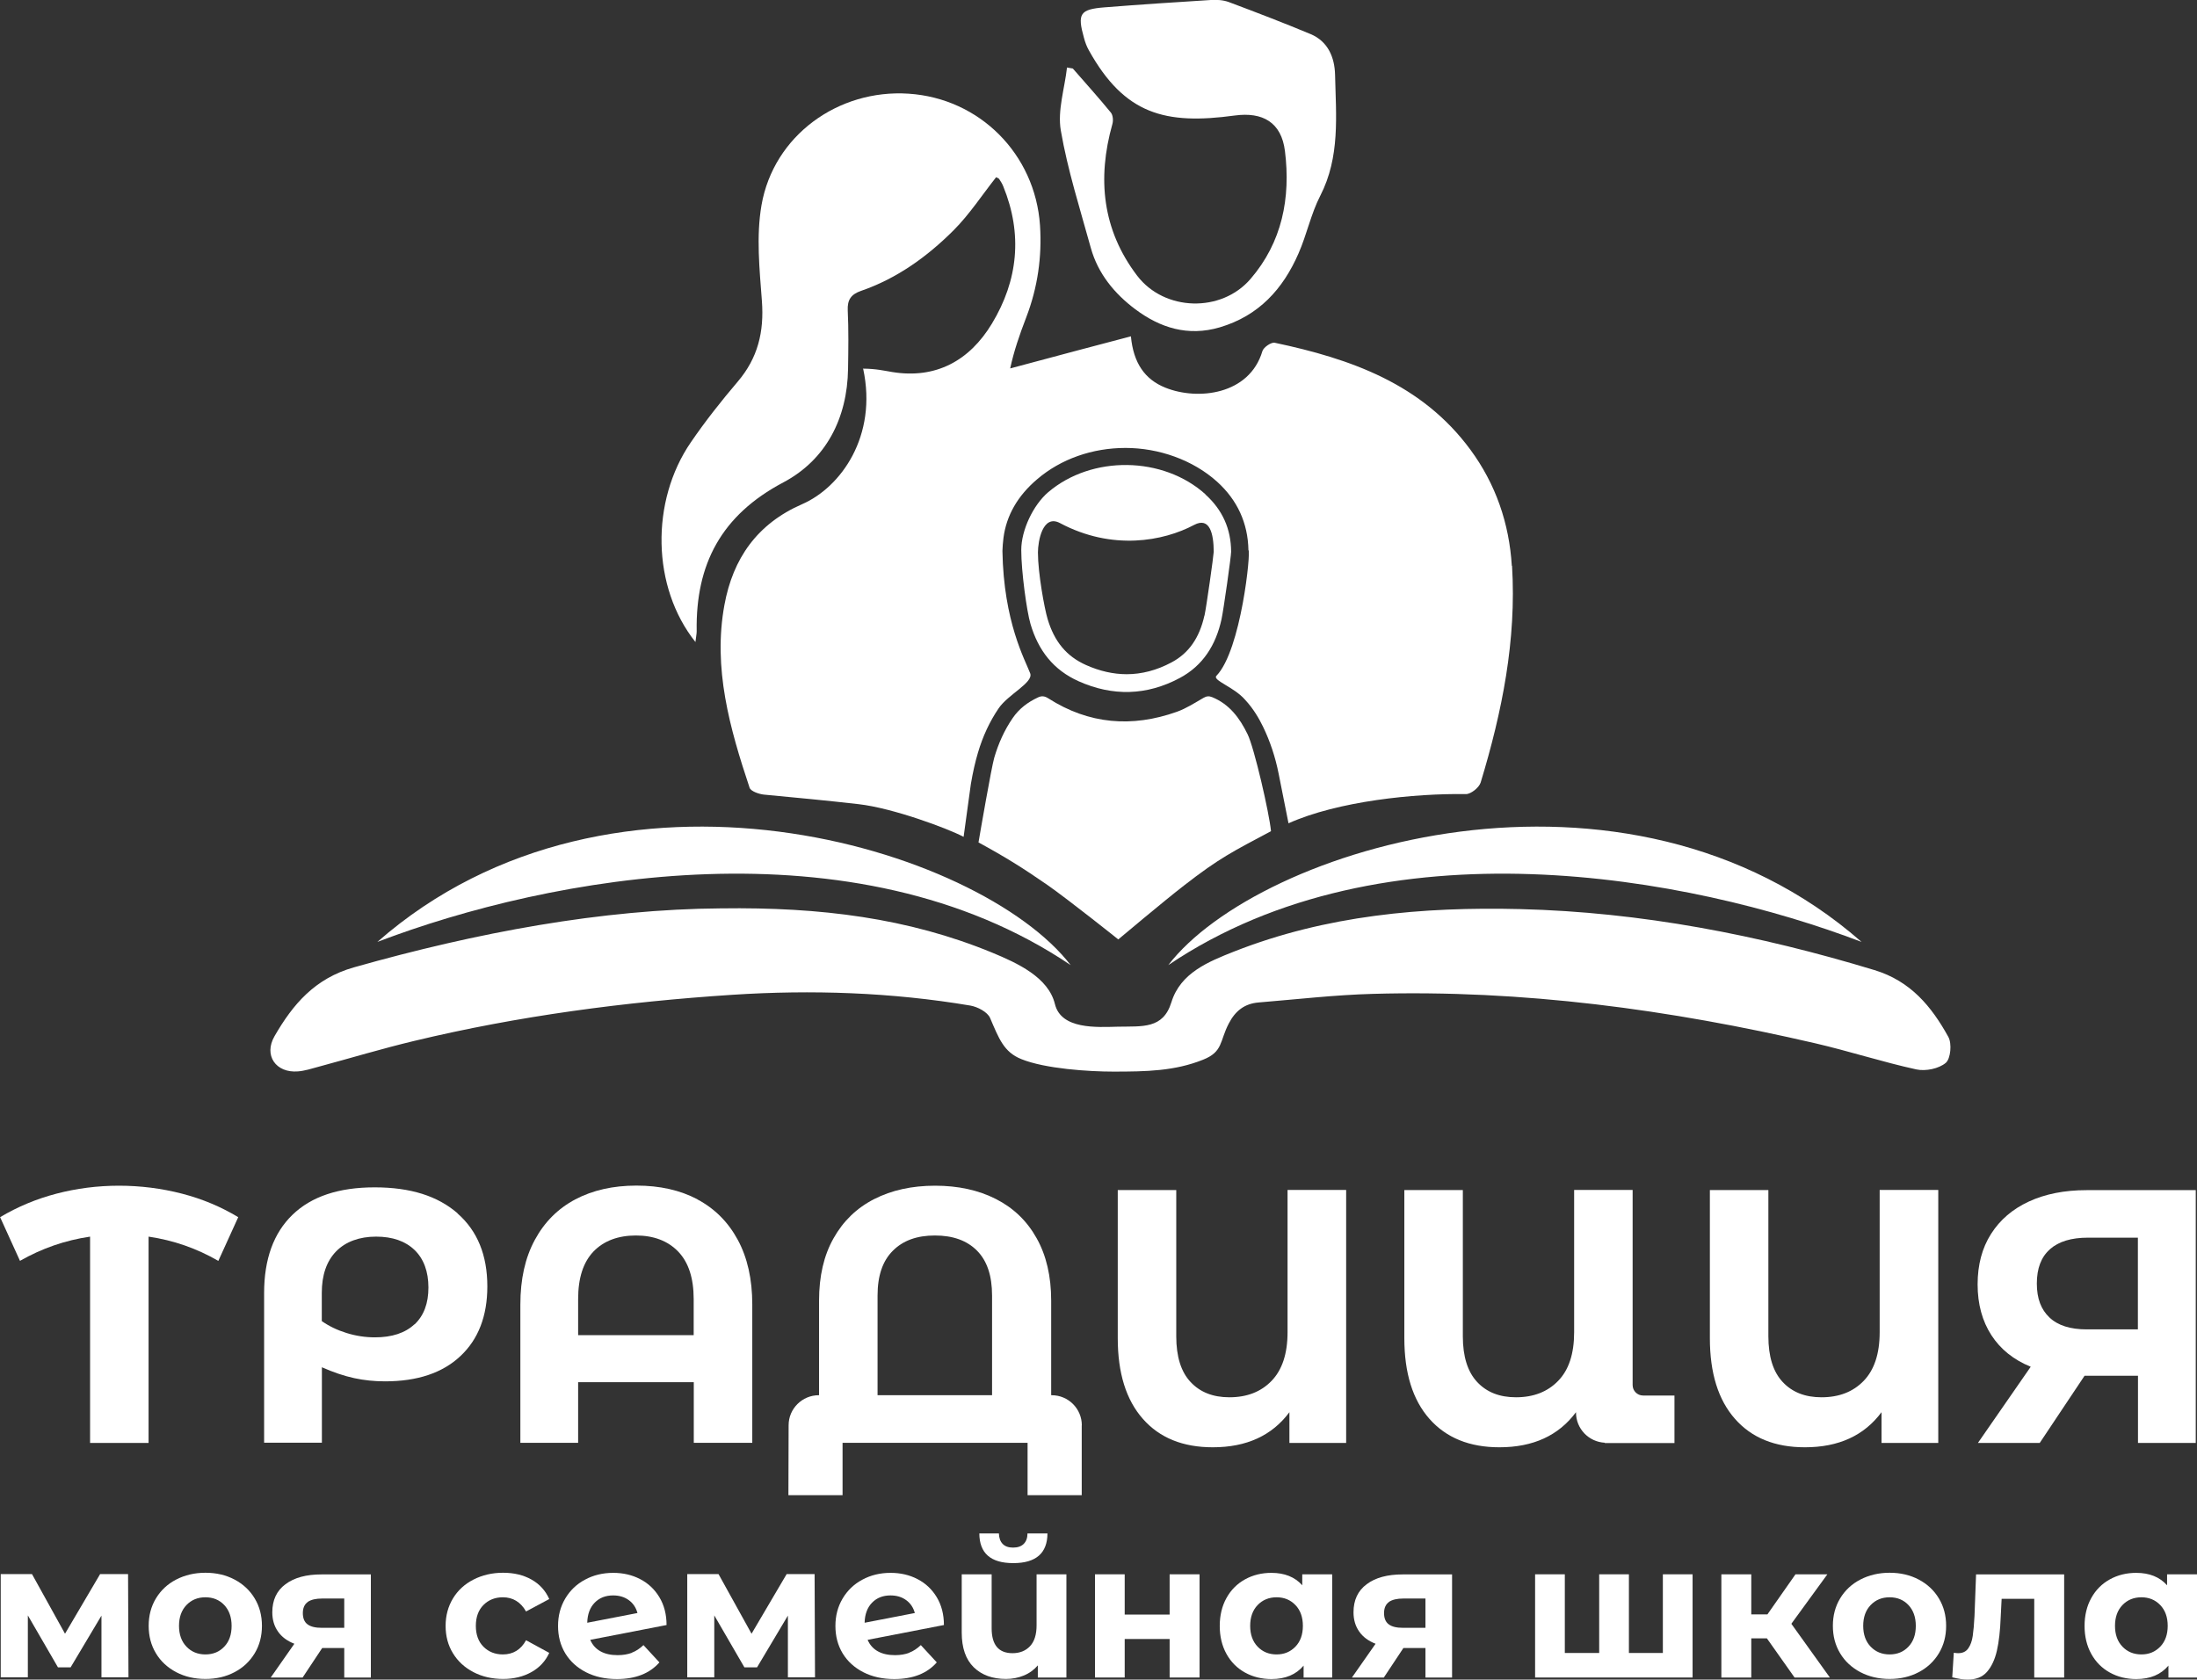
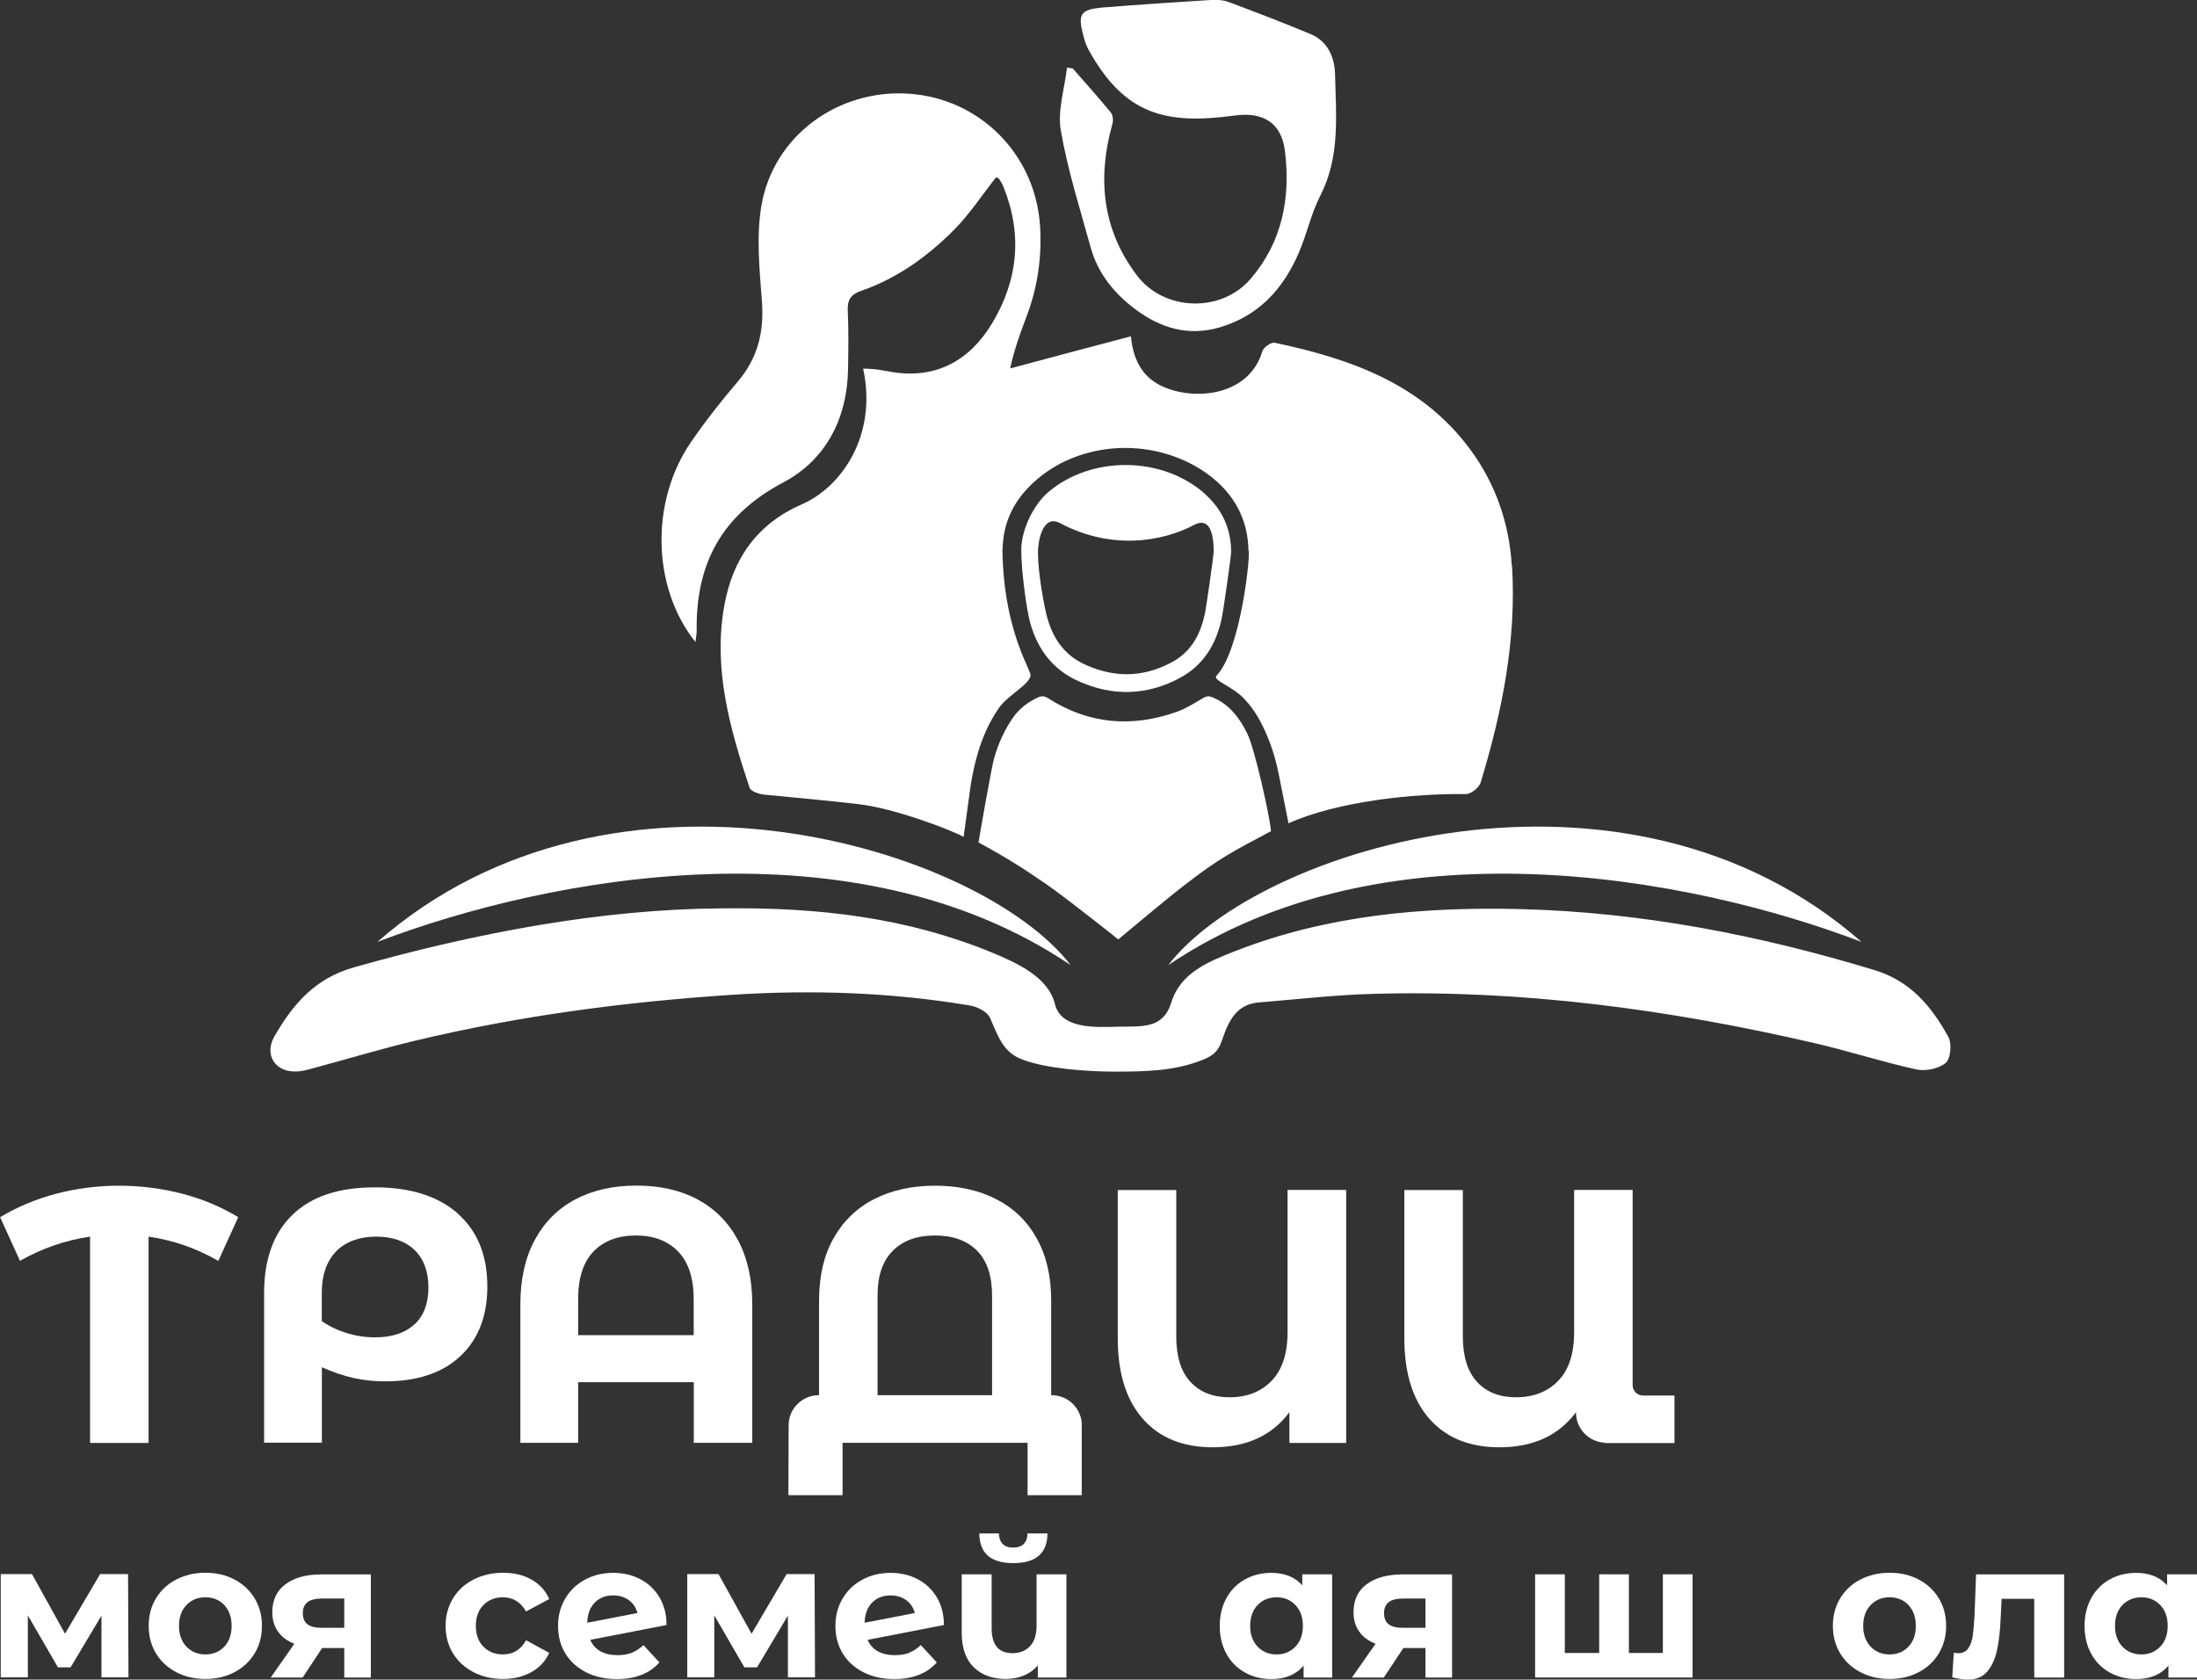
<svg xmlns="http://www.w3.org/2000/svg" id="Layer_2" data-name="Layer 2" viewBox="0 0 212.2 162.25">
  <rect x="0" y="0" width="212.2" height="162.25" fill="#333333" stroke="none" />
  <defs>
    <style> .cls-1 { fill: #fff; } </style>
  </defs>
  <g id="Layer_1-2" data-name="Layer 1">
    <g>
      <g>
        <path class="cls-1" d="M146.02,54.66c-.25-4.1-1.55-7.89-4-11.22-4.69-6.37-11.57-8.78-18.9-10.33-.34-.07-1.08.44-1.19.81-1.25,4.22-6.23,4.79-9.37,3.53-2-.8-3.09-2.4-3.33-4.96-2.25.59-7.77,2.05-11.66,3.1.36-1.67.88-3.19,1.56-4.96,1.09-2.85,1.52-5.81,1.32-8.86-.47-6.9-5.84-12.27-12.69-12.72-6.81-.45-13.04,4.05-14.21,10.77-.52,3-.19,6.19.04,9.27.22,2.96-.39,5.49-2.33,7.77-1.6,1.88-3.14,3.83-4.53,5.86-3.92,5.71-3.78,14.01.44,19.3.06-.54.12-.79.12-1.04-.11-6.49,2.39-11.22,8.37-14.38,4.1-2.17,6.18-6.17,6.25-10.97.03-1.88.06-3.77-.03-5.64-.05-1.04.33-1.56,1.28-1.89,3.48-1.2,6.4-3.31,8.96-5.87,1.53-1.54,2.74-3.4,4.09-5.11.13.07.25.1.3.18.15.22.29.45.39.7,1.88,4.61,1.44,9.07-1.1,13.27-2.17,3.59-5.43,5.35-9.61,4.67-.75-.12-1.54-.32-2.82-.33,0,0-.01,0-.01,0h0s-.02,0-.03,0c.01,0,.02.01.04.02,1.4,6.48-2.15,11.44-5.89,13.07-4.36,1.9-6.69,5.26-7.51,9.73-1.13,6.12.52,11.94,2.43,17.67.12.34.9.61,1.39.66,2.99.28,6.14.58,9.12.92,3.35.38,8.65,2.36,10.16,3.16l.7-5.1c.2-1.17.42-2.13.68-3.01.48-1.63,1.14-3.03,2-4.3.92-1.36,3.39-2.49,3.05-3.39-.47-1.25-2.57-4.95-2.68-11.82.02-.41.04-.83.1-1.26.28-2.16,1.37-4.07,3.26-5.67,2.28-1.95,5.32-3.02,8.53-3.02s6.51,1.16,8.84,3.26c1.96,1.77,2.98,4,3.03,6.61.26.03-.7,9.67-3.09,12.14-.42.44,1.69,1.07,2.77,2.32.81.87,1.35,1.82,1.73,2.6.68,1.4,1.19,2.93,1.51,4.55l.95,4.78c4.78-2.14,12.18-2.9,17.14-2.82.48,0,1.27-.63,1.42-1.12,2.07-6.82,3.47-13.76,3.03-20.94Z" />
        <path class="cls-1" d="M122.76,80.28c-.16-1.7-1.61-8.03-2.26-9.35-.76-1.56-1.74-2.89-3.41-3.58-.32-.13-.55-.11-.86.07-.83.48-1.66,1.02-2.56,1.34-4.33,1.54-8.5,1.21-12.42-1.3-.35-.22-.63-.26-.99-.09-.99.46-1.83,1.09-2.45,2-.81,1.18-1.38,2.46-1.78,3.83-.27.93-1.36,7.23-1.52,8.18,2.59,1.41,4.29,2.47,6.67,4.12,2.14,1.5,6.83,5.25,6.83,5.25,0,0,4.36-3.67,6.35-5.21,3.44-2.67,4.69-3.27,8.41-5.25Z" />
        <path class="cls-1" d="M69.68,87.75c9.55-.13,18.03.93,26.16,4.28,2.44,1.01,5.42,2.38,6.05,4.96.6,2.47,4.04,2.24,6.09,2.19,2.36-.05,4.36.24,5.16-2.36.88-2.85,3.58-3.92,6.08-4.91,8.89-3.49,18.15-4.32,27.6-4.09,11.7.29,23.05,2.5,34.22,5.89,3.5,1.06,5.52,3.52,7.14,6.45.36.64.23,2.1-.24,2.51-.67.57-1.95.83-2.84.64-3.29-.72-6.51-1.77-9.79-2.53-14.05-3.26-28.26-5.18-42.71-4.77-3.68.1-7.35.53-11.03.83-1.35.11-2.25.8-2.89,2.04-.89,1.71-.54,2.72-2.48,3.49-2.74,1.1-5.49,1.15-8.67,1.15-2.33,0-6.58-.27-8.89-1.21-1.69-.68-2.16-1.99-3.01-3.97-.25-.58-1.21-1.08-1.91-1.2-7.61-1.28-15.29-1.54-22.99-1.04-10.36.68-20.63,2.03-30.74,4.46-3.09.74-6.14,1.66-9.22,2.49-.66.18-1.33.4-2,.45-2.12.17-3.33-1.55-2.25-3.41,1.77-3.07,3.89-5.57,7.66-6.64,11.9-3.37,23.94-5.62,35.49-5.7Z" />
        <path class="cls-1" d="M103.63,6.63c1.23,1.41,2.48,2.8,3.66,4.24.21.25.25.78.15,1.12-1.48,5.26-.97,10.23,2.4,14.65,2.63,3.44,8.12,3.59,10.94.31,3.06-3.55,3.89-7.83,3.33-12.35-.34-2.78-2.15-3.81-4.86-3.44-6.7.91-10.63-.1-14.08-6.3-.21-.37-.36-.78-.47-1.19-.66-2.35-.4-2.77,1.98-2.96,3.42-.27,6.84-.5,10.26-.71.58-.04,1.21,0,1.75.2,2.64.99,5.28,2,7.89,3.09,1.7.71,2.33,2.27,2.37,3.93.09,3.95.5,7.93-1.43,11.69-.9,1.75-1.3,3.75-2.1,5.57-1.5,3.44-3.83,6.02-7.6,7.14-3.09.91-5.78.04-8.17-1.75-1.99-1.49-3.6-3.43-4.29-5.92-1.04-3.77-2.24-7.52-2.9-11.35-.33-1.93.37-4.05.6-6.08.19.03.38.07.57.1Z" />
        <path class="cls-1" d="M103.41,93.23c-20.89-14.09-50.32-8.59-66.96-2.24,22.84-20.02,58.21-9.14,66.96,2.24Z" />
        <path class="cls-1" d="M112.84,93.23c20.89-14.09,50.32-8.59,66.96-2.24-22.84-20.02-58.21-9.14-66.96,2.24Z" />
        <path class="cls-1" d="M116.44,47.76c-4.09-3.7-10.99-3.8-15.2-.21-1.44,1.23-2.6,3.66-2.6,5.58,0,2.08.53,5.92.89,7.14.76,2.58,2.22,4.45,4.65,5.54,3.29,1.47,6.58,1.39,9.76-.31,2.26-1.2,3.5-3.21,4.04-5.67.2-.91.93-6.09.93-6.53-.01-2.21-.84-4.05-2.48-5.53ZM116.33,59.46c-.48,2.17-1.52,3.65-3.18,4.53-1.42.76-2.88,1.14-4.33,1.14-1.29,0-2.61-.3-3.93-.89-1.88-.84-3.06-2.26-3.71-4.46-.3-1-.93-4.42-.93-6.41,0-1.07.45-3.73,2.13-2.84,5.05,2.69,10,1.75,12.95.18,1.53-.81,1.89.87,1.9,2.59-.03.52-.71,5.33-.89,6.16Z" />
      </g>
      <g>
        <path class="cls-1" d="M9.8,162.04v-5.97l-2.98,5h-1.22l-2.91-5.02v5.98H.07v-9.97h3.02l3.19,5.76,3.39-5.76h2.7l.04,9.97h-2.61Z" />
        <path class="cls-1" d="M17.01,161.53c-.83-.44-1.49-1.05-1.95-1.82-.47-.78-.7-1.66-.7-2.65s.23-1.87.7-2.65,1.12-1.39,1.95-1.82,1.78-.66,2.83-.66,1.99.22,2.82.66c.83.44,1.48,1.05,1.94,1.82.47.78.7,1.66.7,2.65s-.23,1.87-.7,2.65c-.47.78-1.12,1.39-1.94,1.82-.83.44-1.77.66-2.82.66s-1.99-.22-2.83-.66ZM21.66,159.07c.48-.5.71-1.17.71-2.01s-.24-1.51-.71-2.01-1.08-.75-1.82-.75-1.35.25-1.83.75-.72,1.17-.72,2.01.24,1.51.72,2.01,1.09.75,1.83.75,1.35-.25,1.82-.75Z" />
        <path class="cls-1" d="M35.82,152.08v9.97h-2.57v-2.85h-2.13l-1.89,2.85h-3.08l2.28-3.26c-.69-.27-1.22-.66-1.58-1.18-.36-.51-.55-1.13-.55-1.86,0-1.17.42-2.08,1.27-2.71.85-.64,2.01-.95,3.49-.95h4.76ZM29.72,154.76c-.31.22-.47.58-.47,1.07s.15.86.45,1.08c.3.23.76.34,1.38.34h2.17v-2.83h-2.13c-.62,0-1.08.11-1.4.33Z" />
        <path class="cls-1" d="M45.73,161.53c-.85-.44-1.51-1.05-1.98-1.82-.48-.78-.71-1.66-.71-2.65s.24-1.87.71-2.65,1.14-1.39,1.98-1.82,1.8-.66,2.86-.66,1.97.22,2.75.66c.78.44,1.35,1.07,1.71,1.88l-2.24,1.2c-.52-.91-1.27-1.37-2.24-1.37-.75,0-1.38.25-1.87.74-.49.49-.74,1.17-.74,2.02s.25,1.53.74,2.02c.49.49,1.12.74,1.87.74.99,0,1.74-.46,2.24-1.37l2.24,1.22c-.36.79-.93,1.41-1.71,1.85-.78.44-1.7.67-2.75.67s-2.02-.22-2.86-.66Z" />
        <path class="cls-1" d="M61.03,159.65c.4-.15.77-.4,1.12-.73l1.54,1.67c-.94,1.07-2.31,1.61-4.11,1.61-1.12,0-2.12-.22-2.98-.66-.86-.44-1.53-1.05-2-1.82-.47-.78-.7-1.66-.7-2.65s.23-1.86.69-2.64c.46-.78,1.1-1.4,1.91-1.83.81-.44,1.72-.66,2.73-.66.95,0,1.82.2,2.59.6.78.4,1.4.98,1.86,1.74.46.76.7,1.66.7,2.7l-7.37,1.43c.21.49.54.86.99,1.11s1,.37,1.66.37c.52,0,.98-.08,1.38-.23ZM57.44,154.82c-.46.47-.7,1.12-.72,1.94l4.85-.94c-.14-.52-.41-.93-.83-1.24s-.93-.46-1.52-.46c-.73,0-1.32.23-1.78.7Z" />
        <path class="cls-1" d="M76.1,162.04v-5.97l-2.98,5h-1.22l-2.91-5.02v5.98h-2.61v-9.97h3.02l3.19,5.76,3.39-5.76h2.7l.04,9.97h-2.61Z" />
        <path class="cls-1" d="M87.82,159.65c.4-.15.77-.4,1.12-.73l1.54,1.67c-.94,1.07-2.31,1.61-4.11,1.61-1.12,0-2.12-.22-2.98-.66-.86-.44-1.53-1.05-2-1.82-.47-.78-.7-1.66-.7-2.65s.23-1.86.69-2.64c.46-.78,1.1-1.4,1.91-1.83.81-.44,1.72-.66,2.73-.66.95,0,1.82.2,2.59.6.78.4,1.4.98,1.86,1.74.46.76.7,1.66.7,2.7l-7.37,1.43c.21.49.54.86.99,1.11s1,.37,1.66.37c.52,0,.98-.08,1.38-.23ZM84.23,154.82c-.46.47-.7,1.12-.72,1.94l4.85-.94c-.14-.52-.41-.93-.83-1.24s-.93-.46-1.52-.46c-.73,0-1.32.23-1.78.7Z" />
        <path class="cls-1" d="M103,152.08v9.97h-2.76v-1.17c-.37.43-.82.76-1.36.98-.54.22-1.11.33-1.71.33-1.31,0-2.35-.38-3.12-1.13-.77-.75-1.16-1.87-1.16-3.35v-5.63h2.89v5.21c0,1.61.67,2.41,2.02,2.41.7,0,1.27-.23,1.69-.68.42-.45.63-1.12.63-2.01v-4.93h2.89ZM94.59,148.13h1.89c.01.43.13.77.36,1.01.23.24.56.36,1.01.36s.79-.12,1.03-.36.36-.58.36-1.01h1.93c-.01,1.91-1.11,2.87-3.3,2.87s-3.27-.96-3.28-2.87Z" />
-         <path class="cls-1" d="M105.76,152.08h2.87v3.89h4.34v-3.89h2.89v9.97h-2.89v-3.72h-4.34v3.72h-2.87v-9.97Z" />
        <path class="cls-1" d="M128.67,152.08v9.97h-2.76v-1.15c-.72.86-1.75,1.3-3.11,1.3-.94,0-1.79-.21-2.55-.63-.76-.42-1.36-1.02-1.79-1.8s-.65-1.68-.65-2.7.22-1.93.65-2.7c.43-.78,1.03-1.38,1.79-1.8.76-.42,1.61-.63,2.55-.63,1.27,0,2.27.4,2.98,1.2v-1.06h2.89ZM125.12,159.07c.48-.5.72-1.17.72-2.01s-.24-1.51-.72-2.01-1.09-.75-1.82-.75-1.35.25-1.83.75-.72,1.17-.72,2.01.24,1.51.72,2.01,1.09.75,1.83.75,1.33-.25,1.82-.75Z" />
        <path class="cls-1" d="M140.25,152.08v9.97h-2.57v-2.85h-2.13l-1.89,2.85h-3.08l2.28-3.26c-.69-.27-1.22-.66-1.58-1.18-.36-.51-.55-1.13-.55-1.86,0-1.17.42-2.08,1.27-2.71.85-.64,2.01-.95,3.49-.95h4.76ZM134.15,154.76c-.31.22-.47.58-.47,1.07s.15.86.45,1.08c.3.23.76.34,1.38.34h2.17v-2.83h-2.13c-.62,0-1.08.11-1.4.33Z" />
        <path class="cls-1" d="M163.48,152.08v9.97h-15.21v-9.97h2.87v7.6h3.32v-7.6h2.87v7.6h3.28v-7.6h2.87Z" />
-         <path class="cls-1" d="M170.65,158.27h-1.5v3.78h-2.89v-9.97h2.89v3.87h1.56l2.71-3.87h3.08l-3.48,4.78,3.72,5.19h-3.41l-2.67-3.78Z" />
        <path class="cls-1" d="M179.68,161.53c-.83-.44-1.49-1.05-1.95-1.82-.47-.78-.7-1.66-.7-2.65s.23-1.87.7-2.65,1.12-1.39,1.95-1.82,1.78-.66,2.83-.66,1.99.22,2.82.66c.83.44,1.48,1.05,1.94,1.82.47.78.7,1.66.7,2.65s-.23,1.87-.7,2.65c-.47.78-1.12,1.39-1.94,1.82-.83.44-1.77.66-2.82.66s-1.99-.22-2.83-.66ZM184.33,159.07c.48-.5.71-1.17.71-2.01s-.24-1.51-.71-2.01-1.08-.75-1.82-.75-1.35.25-1.83.75-.72,1.17-.72,2.01.24,1.51.72,2.01,1.09.75,1.83.75,1.35-.25,1.82-.75Z" />
        <path class="cls-1" d="M199.37,152.08v9.97h-2.89v-7.6h-3.15l-.09,1.76c-.05,1.31-.17,2.4-.37,3.26s-.52,1.54-.96,2.04-1.06.74-1.85.74c-.42,0-.92-.07-1.5-.22l.15-2.37c.2.03.34.04.43.04.43,0,.76-.16.97-.47.22-.31.36-.72.43-1.2.07-.49.13-1.13.17-1.94l.15-4h8.52Z" />
        <path class="cls-1" d="M212.2,152.08v9.97h-2.76v-1.15c-.72.86-1.75,1.3-3.11,1.3-.94,0-1.79-.21-2.55-.63-.76-.42-1.36-1.02-1.79-1.8s-.65-1.68-.65-2.7.22-1.93.65-2.7c.43-.78,1.03-1.38,1.79-1.8.76-.42,1.61-.63,2.55-.63,1.27,0,2.27.4,2.98,1.2v-1.06h2.89ZM208.65,159.07c.48-.5.72-1.17.72-2.01s-.24-1.51-.72-2.01-1.09-.75-1.82-.75-1.35.25-1.83.75-.72,1.17-.72,2.01.24,1.51.72,2.01,1.09.75,1.83.75,1.33-.25,1.82-.75Z" />
      </g>
      <g>
        <path class="cls-1" d="M21.08,121.8c-2.09-1.21-4.34-1.99-6.73-2.34v19.93h-5.65v-19.93c-2.4.35-4.65,1.13-6.77,2.34l-1.92-4.22c1.68-1,3.49-1.76,5.44-2.27,1.95-.51,3.97-.77,6.04-.77s4.12.26,6.09.77c1.97.51,3.77,1.27,5.43,2.27l-1.92,4.22Z" />
        <path class="cls-1" d="M44.19,117.22c1.92,1.68,2.88,4.03,2.88,7.05,0,2.86-.87,5.11-2.6,6.73-1.73,1.63-4.16,2.44-7.28,2.44-1.02,0-2.02-.1-2.98-.31-.97-.21-2.01-.56-3.12-1.05v7.29h-5.58v-14.45c0-3.28.91-5.8,2.74-7.57,1.83-1.77,4.47-2.65,7.94-2.65s6.09.84,8.01,2.51ZM40.04,127.94c.89-.84,1.34-2.02,1.34-3.56s-.45-2.77-1.34-3.63c-.9-.86-2.13-1.29-3.72-1.29s-2.94.48-3.86,1.43c-.92.95-1.38,2.29-1.38,4.01v2.72c.7.49,1.49.87,2.39,1.15s1.81.42,2.74.42c1.65,0,2.92-.42,3.82-1.26Z" />
        <path class="cls-1" d="M67.35,115.86c1.67.88,2.98,2.19,3.91,3.91.93,1.72,1.4,3.8,1.4,6.25v13.36h-5.65v-5.86h-11.17v5.86h-5.58v-13.36c0-2.44.46-4.52,1.4-6.25.93-1.72,2.23-3.02,3.91-3.91,1.67-.88,3.64-1.33,5.9-1.33s4.22.44,5.9,1.33ZM67,128.98v-3.49c0-2.02-.5-3.55-1.5-4.59-1-1.03-2.36-1.55-4.08-1.55s-3.11.52-4.1,1.55c-.99,1.04-1.48,2.56-1.48,4.59v3.49h11.17Z" />
        <path class="cls-1" d="M104.48,137.69v6.75h-5.23v-5.06h-17.87v5.06h-5.23l.02-6.76c0-1.6,1.31-2.9,2.91-2.9h.03v-9.14c0-2.35.46-4.36,1.4-6.02.93-1.66,2.24-2.93,3.93-3.79,1.69-.86,3.65-1.29,5.88-1.29s4.19.43,5.88,1.29c1.69.86,3,2.12,3.93,3.79.93,1.66,1.4,3.67,1.4,6.02v9.14h.05c1.61,0,2.91,1.3,2.91,2.91ZM95.82,134.78v-9.63c0-1.91-.48-3.35-1.45-4.33-.97-.98-2.32-1.47-4.07-1.47s-3.08.49-4.06,1.47c-.99.98-1.48,2.42-1.48,4.33v9.63h11.06Z" />
        <path class="cls-1" d="M130.02,114.96v24.43h-5.48v-2.97c-1.68,2.26-4.14,3.39-7.4,3.39-2.89,0-5.14-.91-6.75-2.74-1.62-1.83-2.43-4.43-2.43-7.8v-14.31h5.65v14.13c0,1.95.46,3.43,1.38,4.41.92.99,2.17,1.48,3.75,1.48,1.7,0,3.06-.53,4.08-1.59,1.02-1.06,1.54-2.62,1.54-4.69v-13.75h5.65Z" />
-         <path class="cls-1" d="M187.21,114.96v24.43h-5.48v-2.97c-1.68,2.26-4.14,3.39-7.4,3.39-2.89,0-5.14-.91-6.75-2.74-1.62-1.83-2.43-4.43-2.43-7.8v-14.31h5.65v14.13c0,1.95.46,3.43,1.38,4.41.92.99,2.17,1.48,3.75,1.48,1.7,0,3.06-.53,4.08-1.59,1.02-1.06,1.54-2.62,1.54-4.69v-13.75h5.65Z" />
-         <path class="cls-1" d="M212.08,114.96v24.43h-5.58v-6.49h-5.16l-4.33,6.49h-5.97l5.1-7.36c-1.65-.67-2.92-1.69-3.8-3.05-.88-1.36-1.33-3-1.33-4.9s.43-3.51,1.29-4.87c.86-1.36,2.08-2.41,3.66-3.14,1.58-.73,3.44-1.1,5.58-1.1h10.54ZM198,120.68c-.85.74-1.27,1.85-1.27,3.31s.41,2.51,1.22,3.28c.81.77,2.01,1.15,3.59,1.15h4.95v-8.86h-4.82c-1.61,0-2.83.37-3.68,1.12Z" />
        <path class="cls-1" d="M157.69,133.8v-18.85h-5.65v13.75c0,2.07-.51,3.63-1.54,4.69-1.02,1.06-2.39,1.59-4.08,1.59-1.58,0-2.83-.49-3.75-1.48-.92-.99-1.38-2.46-1.38-4.41v-14.13h-5.65v14.31c0,3.37.81,5.97,2.43,7.8,1.62,1.83,3.87,2.74,6.75,2.74,3.26,0,5.72-1.13,7.4-3.39v.03c0,1.57,1.23,2.84,2.78,2.92v.03h6.73v-4.59h-3.03c-.56,0-1.01-.45-1.01-1.01Z" />
      </g>
    </g>
  </g>
</svg>